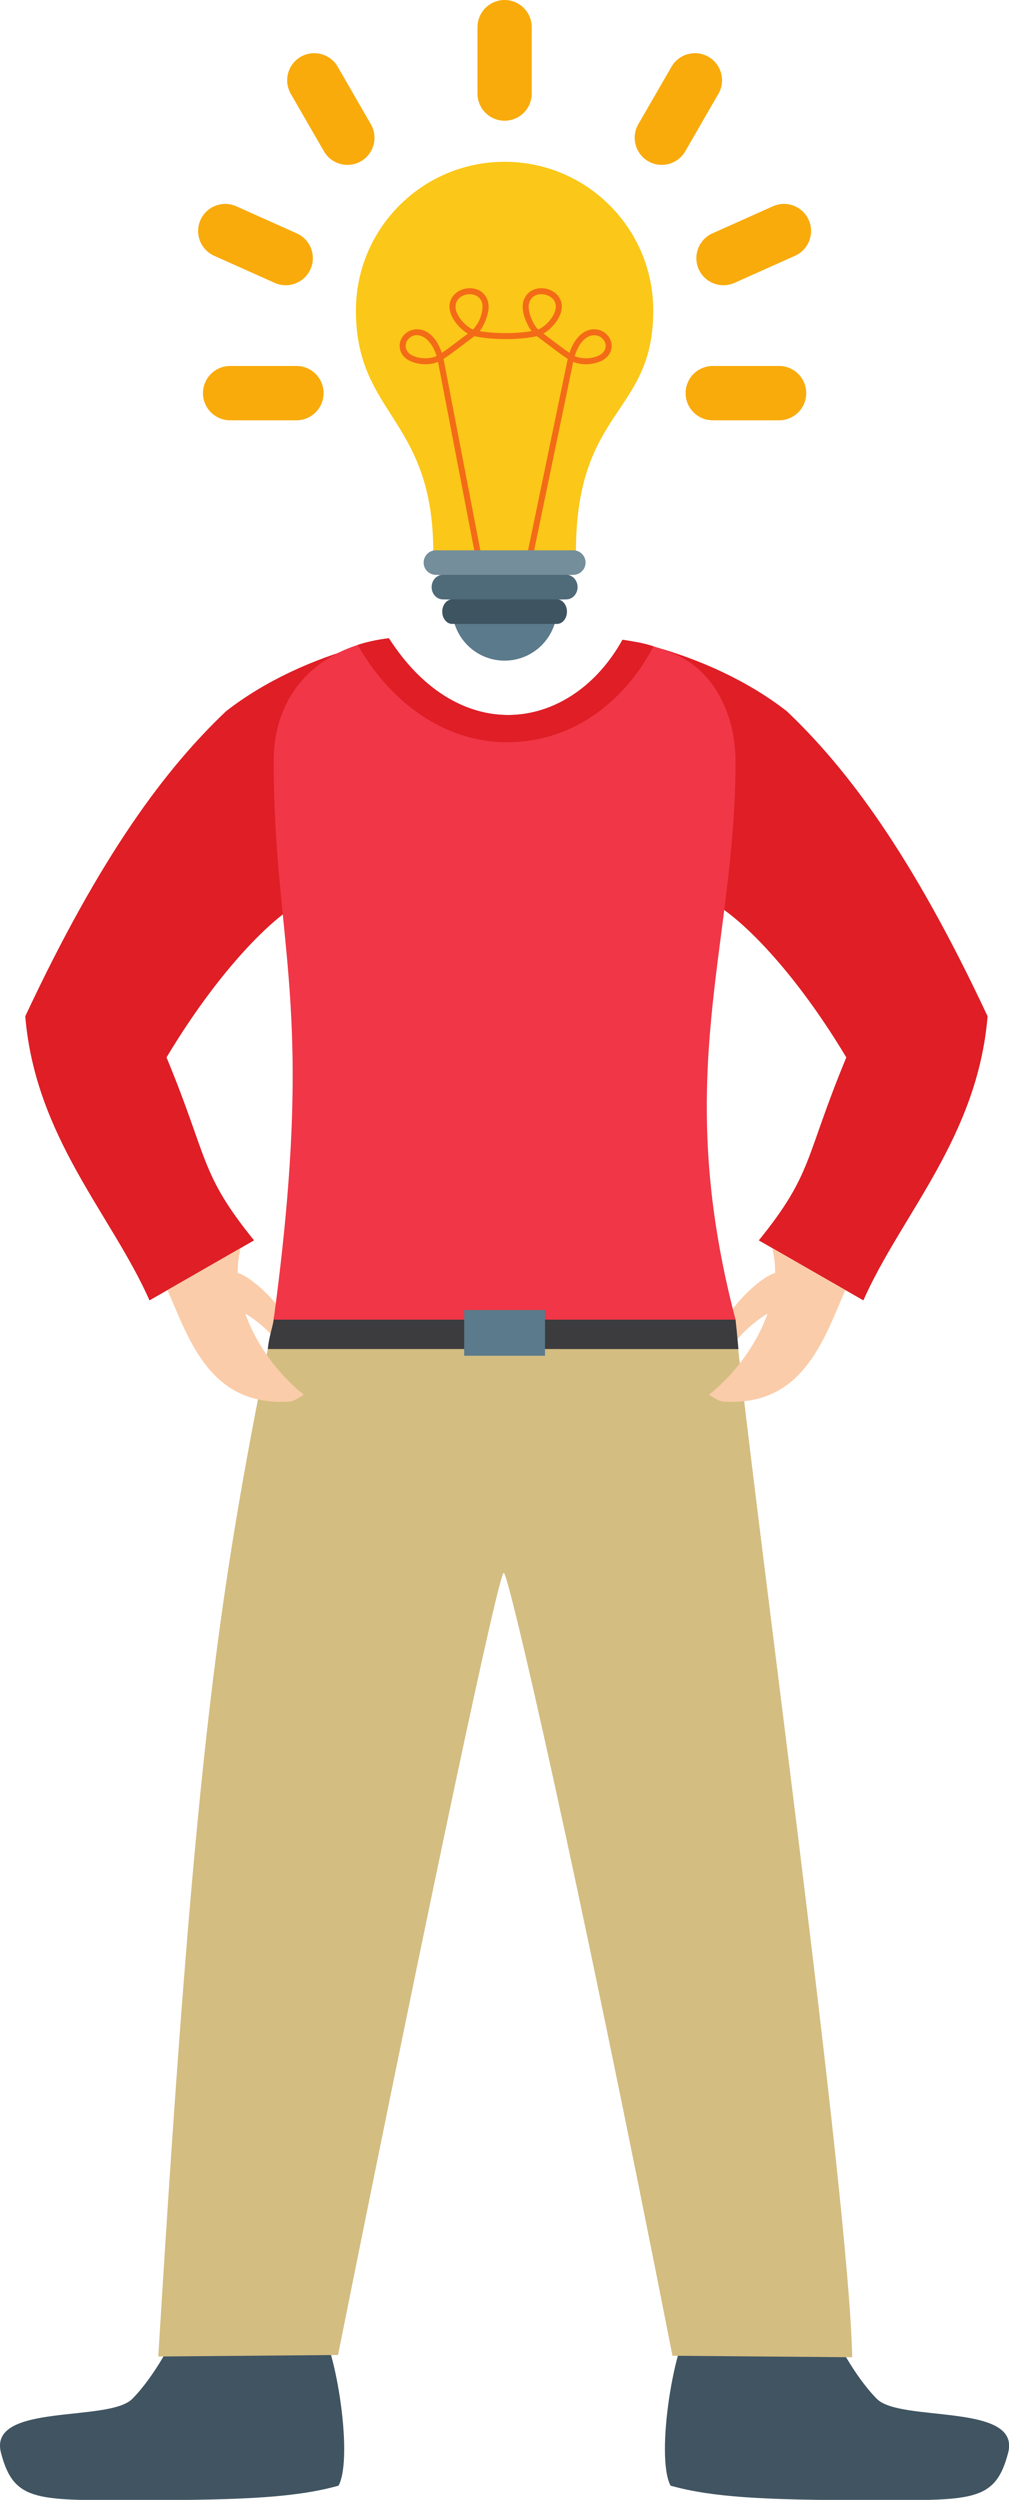
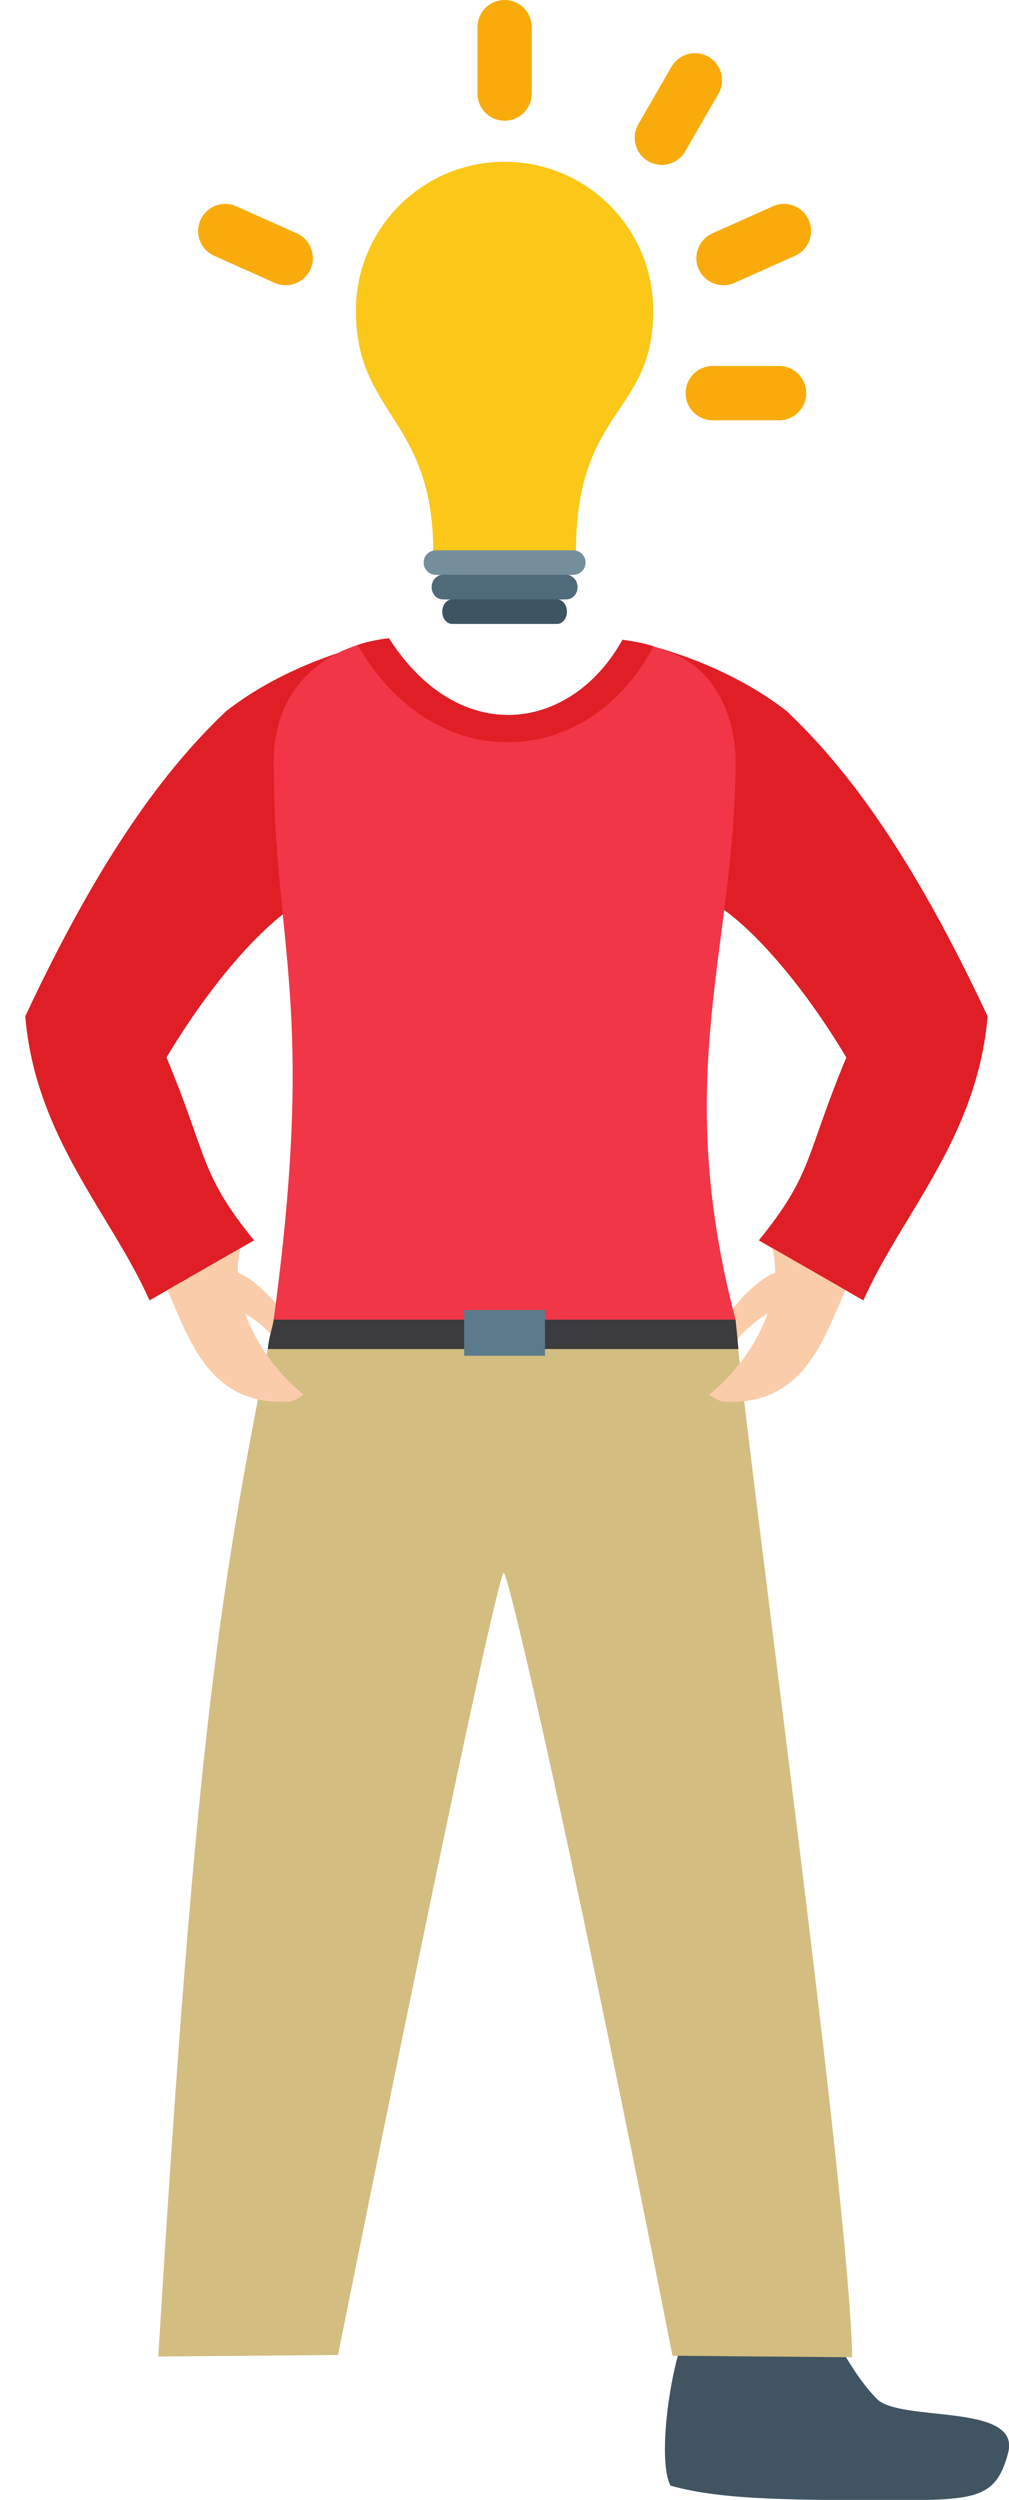
<svg xmlns="http://www.w3.org/2000/svg" height="368.6" preserveAspectRatio="xMidYMid meet" version="1.0" viewBox="0.0 0.0 148.9 368.6" width="148.9" zoomAndPan="magnify">
  <defs>
    <clipPath id="a">
      <path d="M 98 342 L 148.922 342 L 148.922 368.641 L 98 368.641 Z M 98 342" />
    </clipPath>
    <clipPath id="b">
      <path d="M 0 342 L 51 342 L 51 368.641 L 0 368.641 Z M 0 342" />
    </clipPath>
  </defs>
  <g>
    <g>
      <path d="M 29.02 191.188 C 29.02 191.188 31.48 187.363 34.598 187.59 C 37.535 187.801 45.934 196.625 43.016 199.738 C 42.09 200.727 39.781 192.828 29.02 191.188" fill="#fbcca9" fill-rule="evenodd" />
    </g>
    <g>
      <path d="M 52.934 95.352 C 46.434 97.164 39.312 100.234 33.359 104.867 C 24.492 113.277 14.922 125.953 3.727 149.848 C 5.223 167.734 16.469 179.102 22.062 191.738 L 37.492 182.891 C 29.453 172.965 30.785 170.879 24.574 155.914 C 33.051 141.766 42.203 133.125 46.391 132.219 C 52.73 130.844 56.168 128.633 56.168 128.633 L 67.332 108.102 C 61.273 105.891 56.477 101.199 53.363 96.059 L 52.934 95.352" fill="#df1e25" fill-rule="evenodd" />
    </g>
    <g>
      <path d="M 120.449 191.188 C 120.449 191.188 117.988 187.363 114.867 187.59 C 111.93 187.801 103.535 196.625 106.453 199.738 C 107.379 200.727 109.684 192.828 120.449 191.188" fill="#fbcca9" fill-rule="evenodd" />
    </g>
    <g>
      <path d="M 96.43 95.32 C 102.953 97.133 110.121 100.207 116.109 104.867 C 124.977 113.277 134.547 125.953 145.742 149.848 C 144.242 167.734 133 179.102 127.406 191.738 L 111.977 182.891 C 120.012 172.965 118.684 170.879 124.891 155.914 C 116.418 141.766 107.262 133.125 103.078 132.219 C 96.734 130.844 93.297 128.633 93.297 128.633 L 82.195 108.211 C 88.387 106.051 93.105 101.312 96.012 96.07 L 96.43 95.32" fill="#df1e25" fill-rule="evenodd" />
    </g>
    <g clip-path="url(#a)">
      <path d="M 123.23 344.562 C 123.23 344.562 125.938 350.23 129.414 353.719 C 132.891 357.207 150.703 354.25 148.773 361.66 C 146.84 369.07 143.363 368.637 127.906 368.637 C 112.453 368.637 105.027 368.191 98.957 366.504 C 96.637 362.141 99.613 344.422 102.316 342.242 C 114.285 345.297 123.23 344.562 123.23 344.562" fill="#405461" fill-rule="evenodd" />
    </g>
    <g clip-path="url(#b)">
-       <path d="M 25.688 344.562 C 25.688 344.562 22.98 350.23 19.504 353.719 C 16.027 357.207 -1.785 354.25 0.145 361.66 C 2.078 369.07 5.555 368.637 21.012 368.637 C 36.465 368.637 43.891 368.191 49.961 366.504 C 52.281 362.141 49.305 344.422 46.602 342.242 C 34.633 345.297 25.688 344.562 25.688 344.562" fill="#405461" fill-rule="evenodd" />
-     </g>
+       </g>
    <g>
      <path d="M 49.883 347.238 L 23.359 347.461 C 28.961 255.129 32.48 234.02 40.383 194.578 C 40.602 193.484 40.898 192.805 40.898 192.805 L 107.785 192.805 C 107.785 192.805 108.359 193.465 108.473 194.578 C 111.445 223.605 125.309 324.066 125.762 347.57 L 99.238 347.348 C 85.25 276.238 75.031 231.844 74.34 231.902 C 73.648 231.844 64.145 276.238 49.883 347.238" fill="#d3bd81" fill-rule="evenodd" />
    </g>
    <g>
      <path d="M 39.52 198.91 C 39.688 197.07 40.27 195.602 40.383 194.578 C 40.402 194.43 40.426 194.285 40.457 194.152 L 108.316 194.152 C 108.383 194.285 108.461 194.426 108.547 194.578 C 108.66 195.617 108.809 197.082 108.973 198.914 L 39.52 198.91" fill="#3c3b3d" fill-rule="evenodd" />
    </g>
    <g>
      <path d="M 57.387 94.105 C 67.871 110.441 84.371 107.832 91.863 94.328 C 95.445 94.895 95.672 95.004 98.805 96.137 C 105.461 98.539 108.547 105.539 108.547 112.219 C 108.547 139.672 99 158.262 108.547 194.578 C 85.824 194.578 63.105 194.578 40.383 194.578 C 46.699 147.914 40.383 139.672 40.383 112.219 C 40.383 103.816 45 97.602 52.77 95.102 C 54.203 94.641 55.746 94.305 57.387 94.105" fill="#f03647" fill-rule="evenodd" />
    </g>
    <g>
      <path d="M 68.5 199.902 L 80.43 199.902 L 80.43 193.16 L 68.5 193.16 L 68.5 199.902" fill="#5b7a8b" fill-rule="evenodd" />
    </g>
    <g>
      <path d="M 57.387 94.105 C 67.871 110.441 84.371 107.832 91.863 94.328 C 94.273 94.711 95.164 94.883 96.441 95.301 L 96.016 96.07 C 92.332 102.711 85.742 108.547 76.941 109.344 C 66.297 110.312 57.977 103.684 53.363 96.059 L 52.781 95.098 C 54.113 94.637 55.738 94.305 57.387 94.105" fill="#df1e25" fill-rule="evenodd" />
    </g>
    <g>
      <path d="M 44.832 205.641 C 38.777 200.828 33.531 191.945 35.508 184.027 L 24.719 190.215 C 27.93 197.598 31.035 207.465 42.801 206.652 C 43.281 206.617 44.172 206.098 44.832 205.641" fill="#fbcca9" fill-rule="evenodd" />
    </g>
    <g>
      <path d="M 104.637 205.641 C 110.688 200.828 115.938 191.945 113.961 184.027 L 124.75 190.215 C 121.535 197.598 118.434 207.465 106.668 206.652 C 106.188 206.617 105.297 206.098 104.637 205.641" fill="#fbcca9" fill-rule="evenodd" />
    </g>
    <g>
      <path d="M 74.465 23.855 C 86.582 23.855 96.402 33.676 96.402 45.793 C 96.402 61.223 84.992 60.102 84.992 81.414 L 63.938 81.414 C 63.938 61.629 52.523 61.223 52.523 45.793 C 52.523 33.676 62.348 23.855 74.465 23.855" fill="#fbc718" fill-rule="evenodd" />
    </g>
    <g>
      <path d="M 78.469 4.008 L 78.469 13.797 C 78.469 16.008 76.676 17.801 74.465 17.801 C 72.254 17.801 70.461 16.008 70.461 13.797 L 70.461 4.008 C 70.461 1.797 72.254 0 74.465 0 C 76.676 0 78.469 1.797 78.469 4.008" fill="#f9ab0c" fill-rule="evenodd" />
    </g>
    <g>
-       <path d="M 47.805 22.312 L 42.91 13.832 C 41.809 11.922 42.469 9.469 44.383 8.371 C 46.289 7.273 48.738 7.934 49.836 9.84 L 54.73 18.32 C 55.836 20.23 55.172 22.684 53.262 23.781 C 51.348 24.879 48.906 24.219 47.805 22.312" fill="#f9ab0c" fill-rule="evenodd" />
-     </g>
+       </g>
    <g>
      <path d="M 40.539 41.711 L 31.605 37.715 C 29.594 36.816 28.684 34.449 29.582 32.438 C 30.477 30.426 32.848 29.512 34.863 30.414 L 43.797 34.41 C 45.809 35.309 46.719 37.676 45.824 39.688 C 44.926 41.699 42.555 42.613 40.539 41.711" fill="#f9ab0c" fill-rule="evenodd" />
    </g>
    <g>
-       <path d="M 43.746 61.973 L 33.957 61.973 C 31.746 61.973 29.953 60.18 29.953 57.969 C 29.953 55.758 31.746 53.961 33.957 53.961 L 43.746 53.961 C 45.961 53.961 47.754 55.758 47.754 57.969 C 47.754 60.18 45.961 61.973 43.746 61.973" fill="#f9ab0c" fill-rule="evenodd" />
-     </g>
+       </g>
    <g>
      <path d="M 101.125 22.312 L 106.02 13.832 C 107.121 11.922 106.461 9.469 104.547 8.371 C 102.637 7.273 100.191 7.934 99.094 9.84 L 94.195 18.32 C 93.094 20.23 93.758 22.684 95.668 23.781 C 97.578 24.879 100.023 24.219 101.125 22.312" fill="#f9ab0c" fill-rule="evenodd" />
    </g>
    <g>
      <path d="M 108.391 41.711 L 117.324 37.715 C 119.336 36.816 120.242 34.449 119.348 32.438 C 118.453 30.426 116.078 29.512 114.066 30.414 L 105.129 34.41 C 103.121 35.309 102.215 37.676 103.105 39.688 C 104.004 41.699 106.375 42.613 108.391 41.711" fill="#f9ab0c" fill-rule="evenodd" />
    </g>
    <g>
      <path d="M 105.18 61.973 L 114.973 61.973 C 117.184 61.973 118.977 60.18 118.977 57.969 C 118.977 55.758 117.184 53.961 114.973 53.961 L 105.18 53.961 C 102.969 53.961 101.176 55.758 101.176 57.969 C 101.176 60.18 102.969 61.973 105.18 61.973" fill="#f9ab0c" fill-rule="evenodd" />
    </g>
    <g>
-       <path d="M 65.453 52.918 C 66.32 52.355 67.301 51.613 68.258 50.887 C 68.859 50.43 69.449 49.98 70.023 49.57 C 71.32 49.859 72.973 50 74.617 50 C 76.266 50 77.918 49.859 79.215 49.57 C 79.789 49.98 80.379 50.43 80.98 50.887 C 81.938 51.613 82.914 52.355 83.781 52.914 L 77.508 83.148 C 77.461 83.387 77.613 83.617 77.852 83.668 C 78.09 83.715 78.324 83.562 78.371 83.324 L 84.59 53.359 C 85.207 53.617 85.902 53.727 86.582 53.711 C 87.426 53.691 88.551 53.441 89.234 52.926 C 89.758 52.551 90.098 52.027 90.215 51.461 L 90.223 51.422 C 90.332 50.848 90.215 50.23 89.848 49.684 L 89.809 49.625 C 89.484 49.176 89.008 48.828 88.453 48.66 C 88.078 48.547 87.672 48.516 87.254 48.582 C 86.84 48.648 86.418 48.812 86.008 49.094 C 85.25 49.613 84.539 50.551 84.035 52.027 C 83.246 51.504 82.371 50.836 81.512 50.184 C 81.059 49.84 80.613 49.5 80.191 49.191 C 80.828 48.824 81.492 48.238 81.996 47.559 C 82.633 46.707 83.035 45.691 82.867 44.75 C 82.727 43.969 82.254 43.367 81.637 42.984 C 81.191 42.707 80.672 42.543 80.145 42.504 C 79.617 42.465 79.078 42.551 78.602 42.777 C 77.992 43.074 77.496 43.594 77.258 44.367 C 77.082 44.938 77.109 45.559 77.238 46.156 C 77.41 46.941 77.762 47.695 78.059 48.246 L 78.094 48.305 C 78.25 48.535 78.352 48.691 78.449 48.82 C 77.32 49.02 75.973 49.117 74.617 49.117 C 73.266 49.117 71.918 49.02 70.789 48.82 C 70.926 48.641 71.09 48.406 71.199 48.211 C 71.492 47.664 71.832 46.926 72 46.156 C 72.129 45.559 72.156 44.938 71.98 44.367 C 71.742 43.594 71.242 43.074 70.637 42.777 C 70.16 42.551 69.621 42.465 69.094 42.504 C 68.566 42.543 68.047 42.707 67.602 42.984 C 66.984 43.367 66.512 43.969 66.371 44.75 C 66.203 45.691 66.605 46.707 67.242 47.559 C 67.746 48.238 68.41 48.824 69.047 49.191 C 68.629 49.5 68.18 49.84 67.727 50.184 C 66.867 50.836 65.988 51.504 65.203 52.027 C 64.699 50.551 63.984 49.613 63.23 49.094 C 62.82 48.812 62.398 48.648 61.984 48.582 C 61.566 48.516 61.156 48.547 60.785 48.66 C 60.219 48.832 59.73 49.191 59.406 49.656 L 59.367 49.719 C 59.367 49.719 59.367 49.723 59.363 49.723 C 59.008 50.273 58.906 50.887 59.023 51.457 C 59.145 52.039 59.496 52.574 60.039 52.949 L 60.098 52.988 C 60.766 53.426 61.703 53.691 62.656 53.711 C 63.332 53.727 64.023 53.617 64.641 53.363 L 70.402 83.316 C 70.449 83.559 70.68 83.715 70.918 83.668 C 71.16 83.621 71.316 83.391 71.27 83.152 Z M 84.809 52.496 C 85.25 51.105 85.867 50.262 86.508 49.82 C 86.805 49.613 87.105 49.496 87.391 49.453 C 87.676 49.406 87.949 49.43 88.195 49.504 C 88.562 49.613 88.875 49.84 89.086 50.133 L 89.102 50.156 L 89.113 50.176 L 89.117 50.176 C 89.348 50.52 89.422 50.898 89.355 51.25 C 89.258 51.66 89.078 51.953 88.727 52.203 C 88.723 52.207 88.703 52.223 88.684 52.234 C 88.148 52.594 87.371 52.812 86.566 52.828 C 85.957 52.844 85.34 52.738 84.809 52.496 Z M 78.102 45.969 C 78 45.504 77.977 45.031 78.102 44.629 C 78.258 44.109 78.586 43.766 78.984 43.574 C 79.316 43.414 79.699 43.355 80.078 43.383 C 80.465 43.414 80.848 43.531 81.168 43.734 C 81.59 43.996 81.906 44.395 82 44.906 C 82.121 45.578 81.793 46.355 81.289 47.035 C 80.75 47.754 80.031 48.348 79.418 48.594 C 79.332 48.504 79.27 48.434 79.207 48.359 C 79.109 48.234 79.004 48.078 78.824 47.805 C 78.559 47.316 78.25 46.648 78.102 45.969 Z M 69.82 48.594 C 69.207 48.348 68.488 47.754 67.949 47.035 C 65.387 43.59 70.371 42.137 71.137 44.629 C 71.426 45.574 70.816 47.242 70.422 47.793 Z M 60.133 50.156 C 61.078 48.789 63.375 49.176 64.43 52.492 C 63.293 53.023 61.516 52.902 60.594 52.262 C 60.562 52.238 60.531 52.219 60.496 52.195 C 59.859 51.758 59.652 50.848 60.105 50.203 C 60.113 50.188 60.125 50.172 60.133 50.156 Z M 60.133 50.156" fill="#f36b17" fill-rule="evenodd" />
-     </g>
+       </g>
    <g>
-       <path d="M 81.93 91.695 C 81.043 94.988 78.035 97.41 74.465 97.41 C 70.891 97.41 67.887 94.988 67 91.695 L 81.93 91.695" fill="#5b7a8b" fill-rule="evenodd" />
-     </g>
+       </g>
    <g>
      <path d="M 64.324 81.141 C 63.324 81.141 62.516 81.949 62.516 82.949 C 62.516 83.949 63.324 84.758 64.324 84.758 C 71.062 85.152 77.824 85.133 84.605 84.758 C 85.605 84.758 86.414 83.949 86.414 82.949 C 86.414 81.949 85.605 81.141 84.605 81.141 L 64.324 81.141" fill="#748e9b" />
    </g>
    <g>
      <path d="M 65.352 84.758 C 64.438 84.758 63.695 85.57 63.695 86.566 C 63.695 87.566 64.438 88.379 65.352 88.379 C 71.445 88.535 77.52 88.527 83.578 88.379 C 84.492 88.379 85.234 87.566 85.234 86.566 C 85.234 85.57 84.492 84.758 83.578 84.758 L 65.352 84.758" fill="#4f6a79" />
    </g>
    <g>
      <path d="M 66.727 88.379 C 65.918 88.379 65.262 89.188 65.262 90.188 C 65.262 91.184 65.918 91.996 66.727 91.996 L 82.203 91.996 C 83.012 91.996 83.668 91.184 83.668 90.188 C 83.668 89.188 83.012 88.379 82.203 88.379 L 66.727 88.379" fill="#3f5461" />
    </g>
  </g>
</svg>